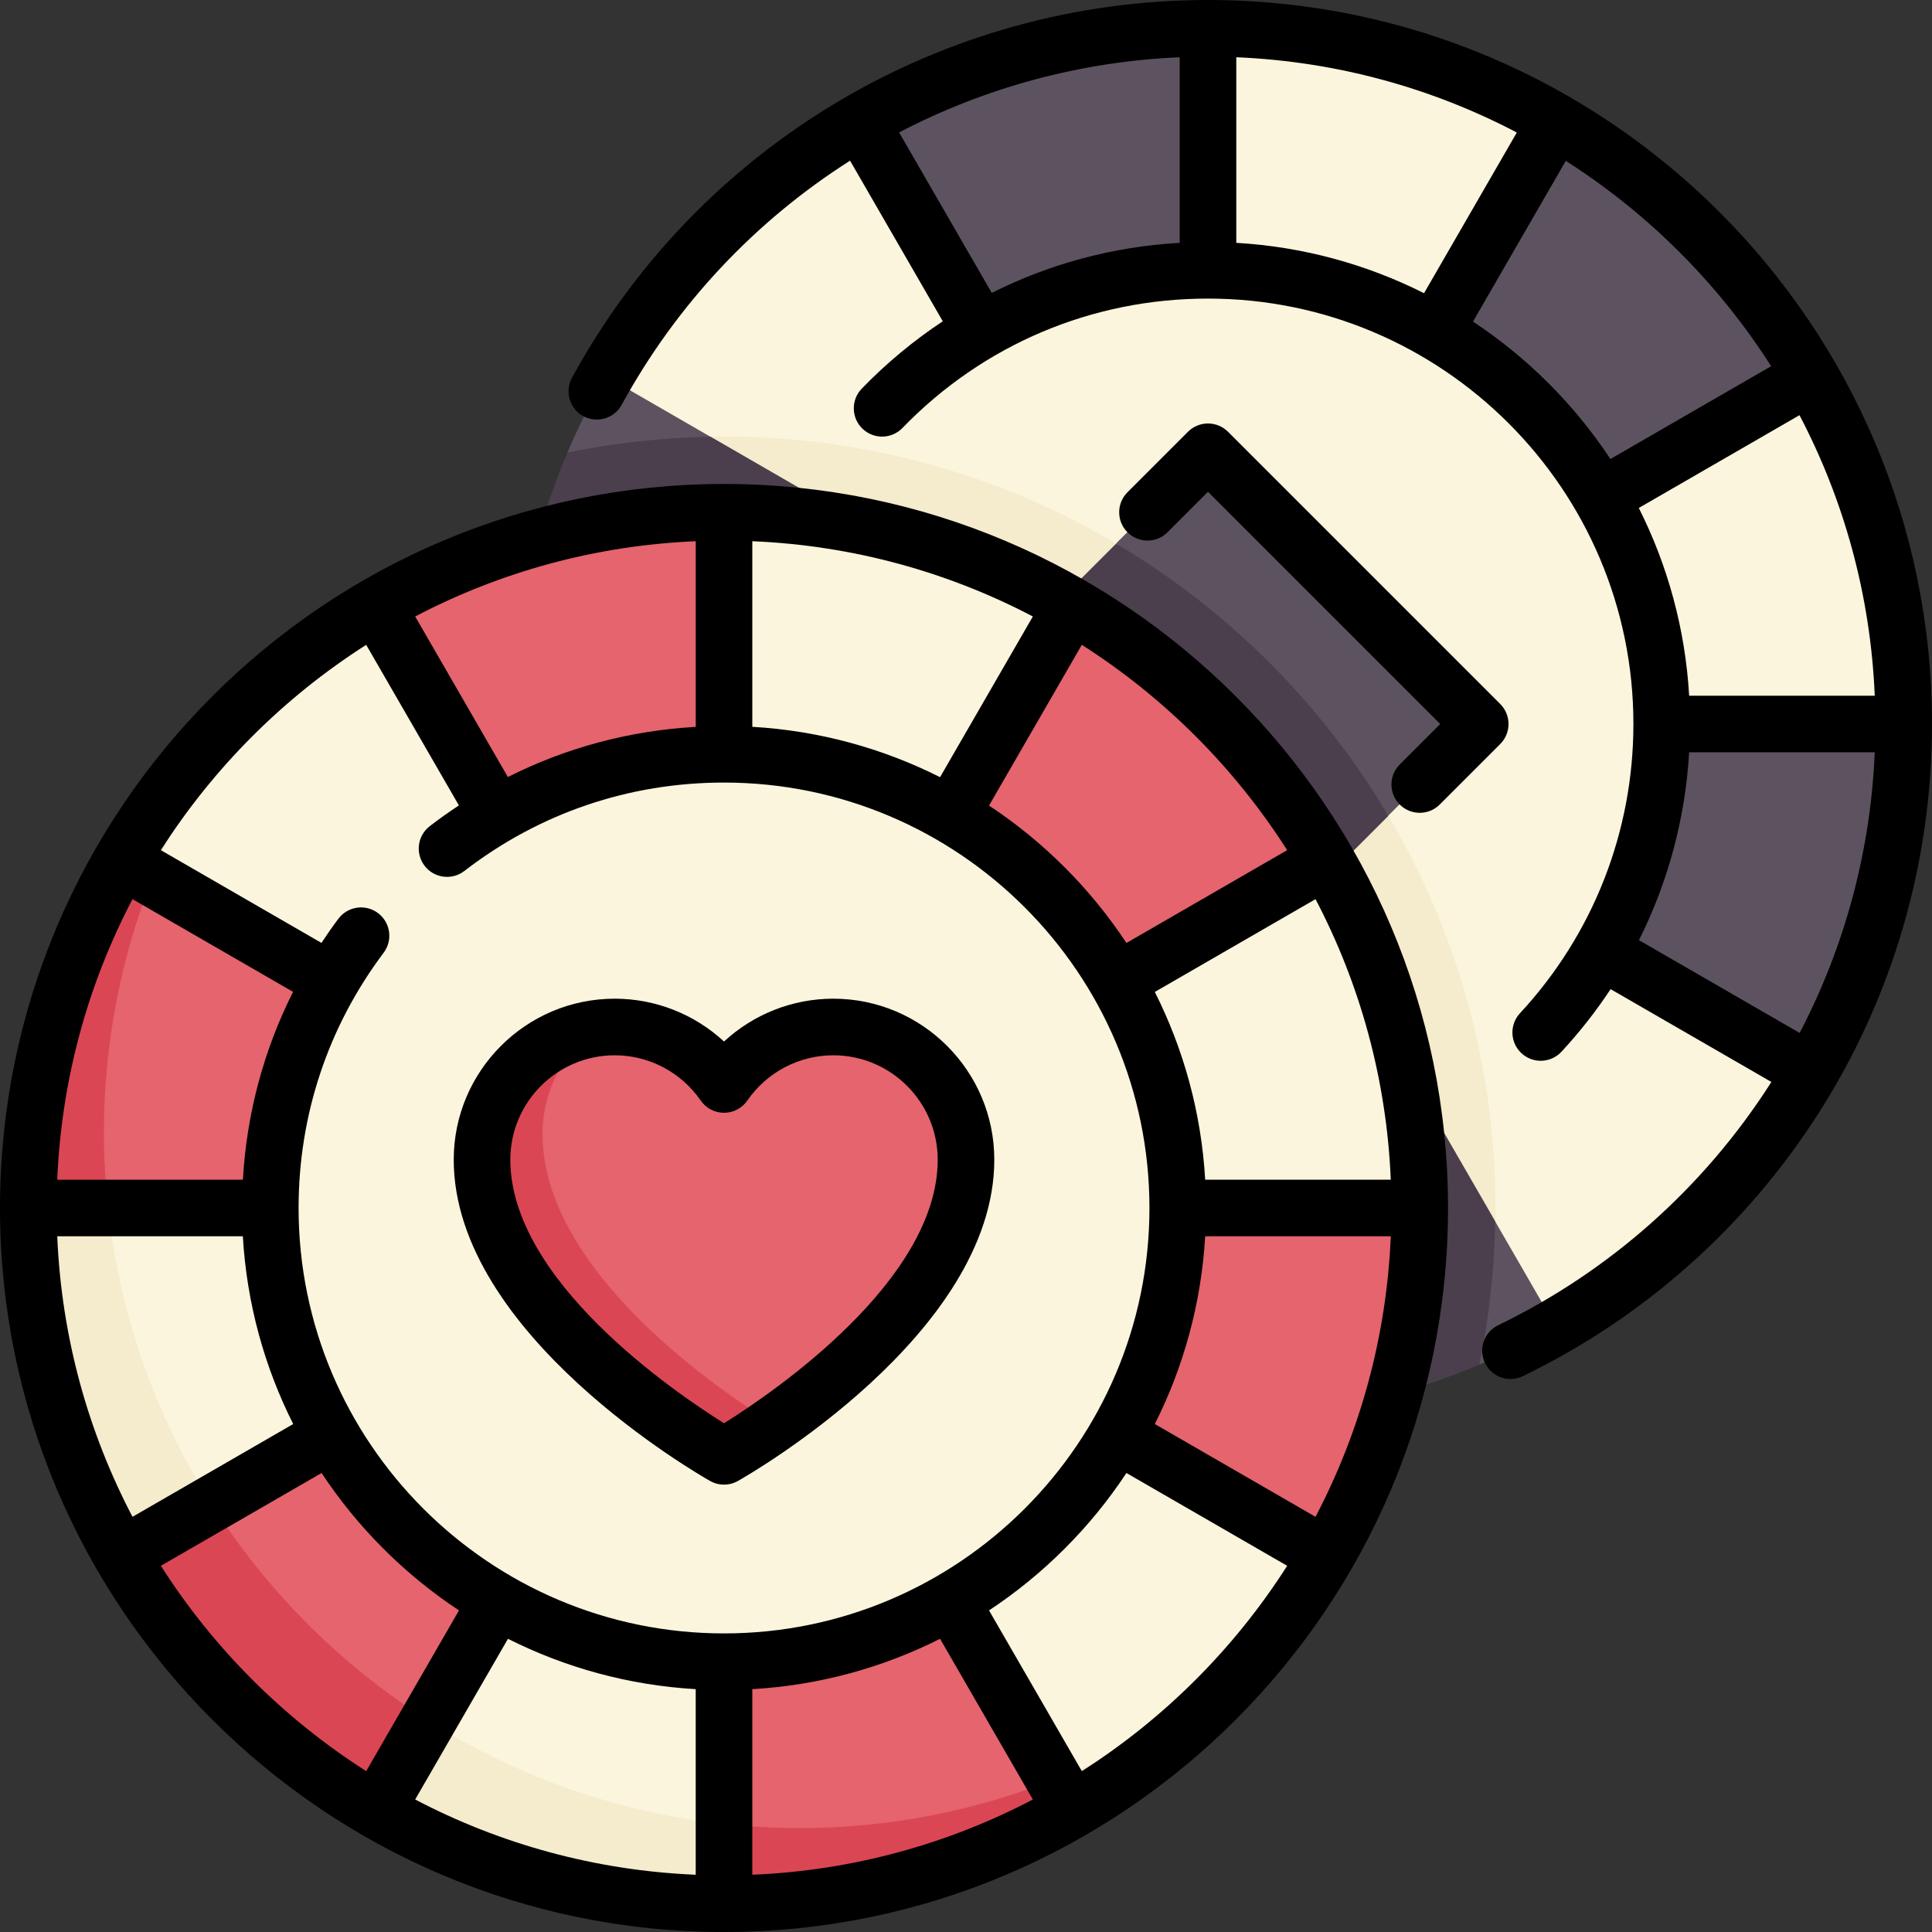
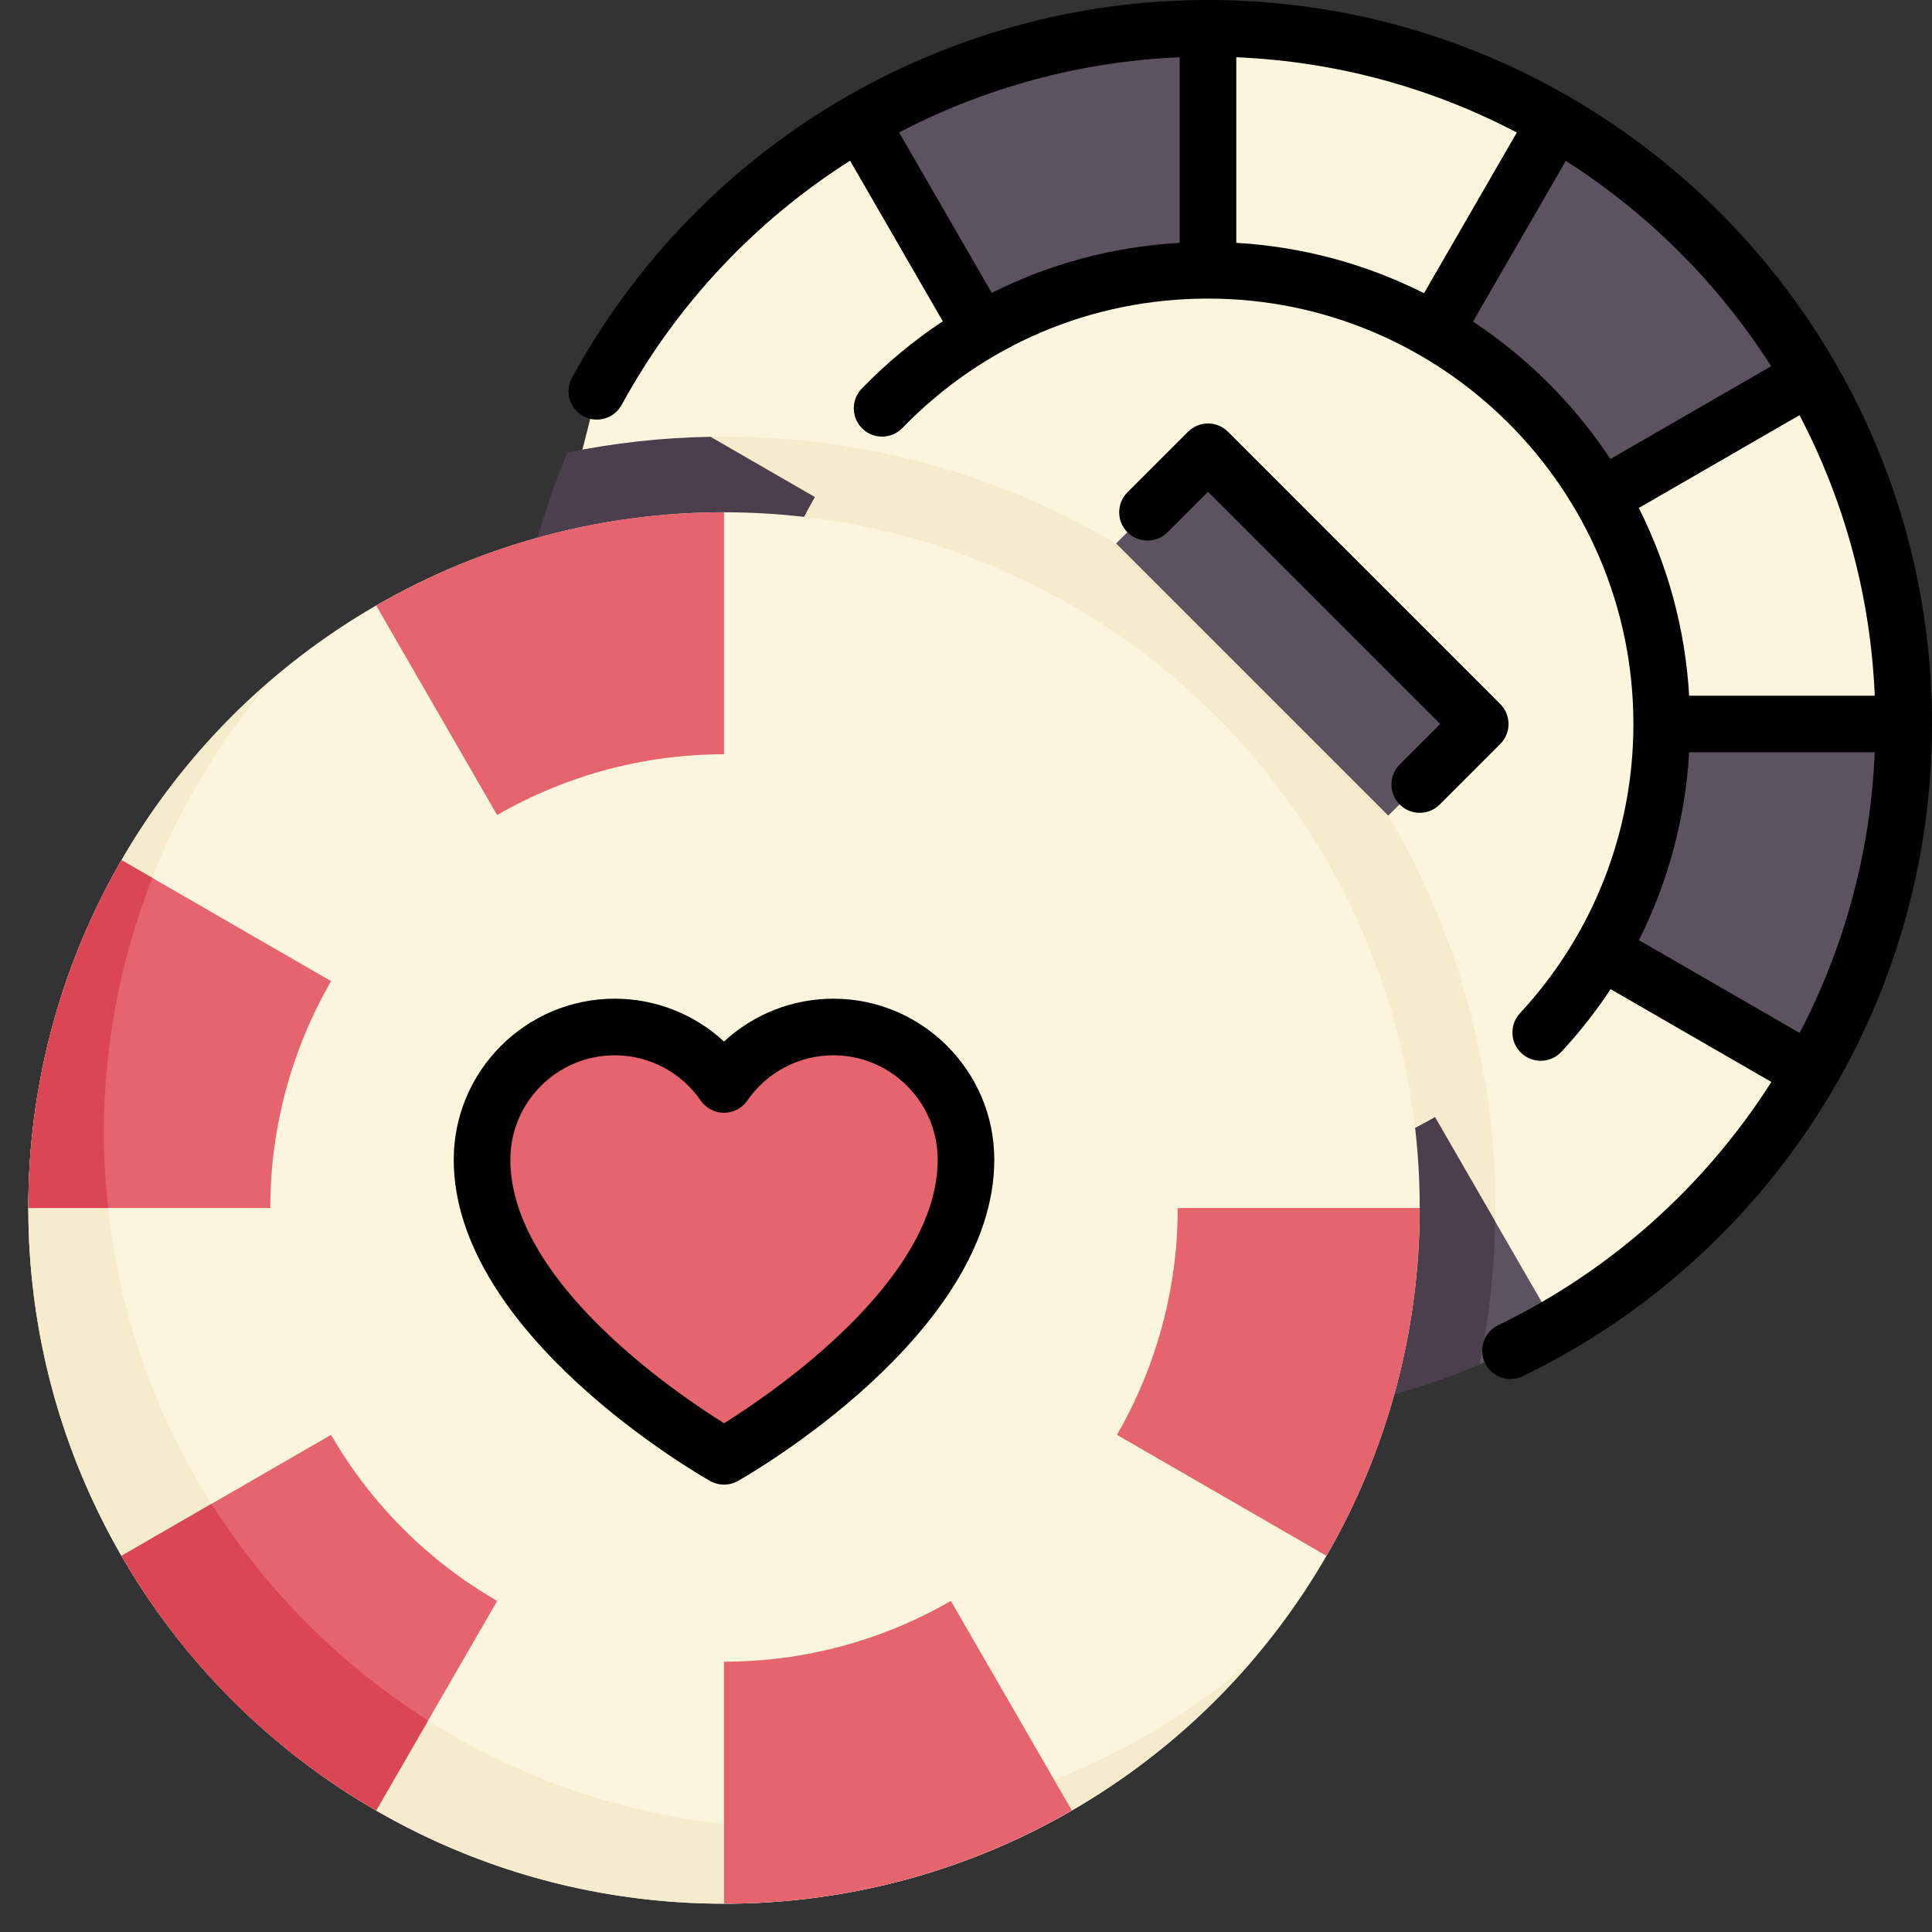
<svg xmlns="http://www.w3.org/2000/svg" id="Capa_1" enable-background="new 0 0 512 512" height="512" viewBox="0 0 512 512" width="512">
  <rect x="0" y="0" width="512" height="512" fill="#333333" stroke="none" />
  <g>
    <g>
      <path d="m320.129 7.5c-69.716 0-130.394 38.694-161.73 95.778l-22.641 88.593c0 101.825 82.546 184.371 184.371 184.371l89.666-23.235c56.495-31.504 94.705-91.858 94.705-161.136 0-101.825-82.546-184.371-184.371-184.371z" fill="#faf5dc" />
      <path d="m191.871 115.709c-1.22 0-2.438.011-3.653.032l-52.46 76.13c0 101.825 82.546 184.371 184.371 184.371l76.072-49.978c.06-2.038.091-4.083.091-6.135-.001-112.898-91.523-204.42-204.421-204.42z" fill="#f5ebcd" />
      <path d="m320.129 191.871v-184.371c-33.589 0-65.052 9.027-92.174 24.721z" fill="#5d5360" />
      <path d="m320.129 191.871v166.004l71.95 3.751c6.97-2.964 13.722-6.343 20.224-10.105z" fill="#5d5360" />
      <path d="m396.245 323.708-76.116-131.837v184.371c1.902 0 3.795-.038 5.684-.095.539-.016 1.075-.041 1.612-.061 1.43-.056 2.855-.127 4.276-.216.504-.031 1.008-.061 1.511-.096 3.86-.272 7.688-.657 11.478-1.164.196-.026.39-.055.585-.082 1.807-.248 3.607-.519 5.397-.819.147-.024.295-.048.442-.073 14.282-2.427 27.997-6.509 40.96-12.021 2.529-12.27 3.948-24.942 4.171-37.907z" fill="#4b3f4e" />
-       <path d="m320.129 191.871-159.67-92.185c-3.821 6.618-7.16 13.383-10.072 20.241l2.613 71.944z" fill="#5d5360" />
      <path d="m150.387 119.926c-9.889 23.285-14.629 47.74-14.606 71.945h184.348l-131.837-76.116c-12.964.223-25.637 1.642-37.905 4.171z" fill="#4b3f4e" />
      <path d="m320.129 191.871 159.67 92.185c16.795-29.089 24.708-60.85 24.678-92.185z" fill="#5d5360" />
      <path d="m320.129 191.871-159.67 92.185c16.795 29.089 40.343 51.823 67.496 67.465z" fill="#e5646e" />
      <path d="m320.129 191.871 159.67-92.185c-16.795-29.089-40.343-51.823-67.496-67.465z" fill="#5d5360" />
      <circle cx="320.129" cy="191.871" fill="#faf5dc" r="120.242" />
      <path d="m393.612 287.044c-14.061-86.392-82.264-154.595-168.656-168.656-15.713 20.321-25.069 45.808-25.069 73.483 0 66.408 53.834 120.242 120.242 120.242 27.675 0 53.162-9.356 73.483-25.069z" fill="#f5ebcd" />
      <path d="m293.014 150.756h102.029v34.432h-102.029z" fill="#5d5360" transform="matrix(.707 .707 -.707 .707 219.538 -194.067)" />
-       <path d="m367.927 216.218c-17.569-29.705-42.44-54.576-72.145-72.145l-47.798 47.798 72.145 72.145z" fill="#4b3f4e" />
      <circle cx="191.871" cy="320.129" fill="#faf5dc" r="184.371" />
      <path d="m211.911 484.46c-101.826 0-184.371-82.546-184.371-184.371 0-45.811 16.745-87.686 44.4-119.931-39.427 33.814-64.44 83.956-64.44 139.971 0 101.825 82.545 184.371 184.371 184.371 56.015 0 106.157-25.013 139.971-64.44-32.245 27.654-74.12 44.4-119.931 44.4z" fill="#f5ebcd" />
      <g fill="#e5646e">
        <path d="m191.871 320.129v-184.371c-33.589 0-65.052 9.027-92.174 24.721z" />
        <path d="m191.871 320.129v184.371c33.589 0 65.052-9.027 92.174-24.721z" />
        <path d="m191.871 320.129-159.67-92.185c-16.795 29.089-24.708 60.85-24.678 92.185z" />
        <path d="m191.871 320.129 159.67 92.185c16.795-29.089 24.708-60.85 24.678-92.185z" />
        <path d="m191.871 320.129-159.67 92.185c16.795 29.089 40.343 51.823 67.496 67.465z" />
-         <path d="m191.871 320.129 159.67-92.185c-16.795-29.089-40.343-51.823-67.496-67.465z" />
+         <path d="m191.871 320.129 159.67-92.185z" />
      </g>
      <circle cx="191.871" cy="320.129" fill="#faf5dc" r="120.242" />
      <path d="m127.742 307.329c0-19.423 15.745-35.168 35.168-35.168 12.019 0 22.619 6.038 28.962 15.238 6.343-9.199 16.942-15.238 28.962-15.238 19.423 0 35.168 15.745 35.168 35.168 0 32.514-37.697 61.38-55.286 73.08-5.376 3.576-12.309 3.576-17.685 0-17.592-11.699-55.289-40.566-55.289-73.08" fill="#e5646e" />
-       <path d="m143.774 300.481c0-11.361 5.477-21.356 13.836-27.785-16.888 2.572-29.869 17.026-29.869 34.634 0 32.514 37.697 61.38 55.287 73.08 5.376 3.576 12.309 3.576 17.685 0 1.339-.89 2.825-1.913 4.371-2.996-12.362-7.571-61.31-39.88-61.31-76.933z" fill="#db4655" />
      <path d="m27.54 300.089c0-23.819 4.612-46.53 12.845-67.42l-8.184-4.725c-16.795 29.089-24.709 60.85-24.678 92.185h21.121c-.712-6.585-1.104-13.266-1.104-20.04z" fill="#db4655" />
      <path d="m113.459 455.941c-23.128-14.641-42.76-34.274-57.401-57.401l-23.858 13.774c16.795 29.089 40.344 51.823 67.496 67.464z" fill="#db4655" />
-       <path d="m191.871 483.356v21.144c33.589 0 65.052-9.027 92.174-24.721l-4.715-8.165c-20.89 8.233-43.6 12.845-67.419 12.845-6.774.001-13.455-.391-20.04-1.103z" fill="#db4655" />
    </g>
    <g>
-       <path d="m191.871 128.258c-105.798 0-191.871 86.073-191.871 191.871s86.073 191.871 191.871 191.871 191.871-86.073 191.871-191.871-86.073-191.871-191.871-191.871zm149.241 97.046-42.594 24.592c-9.552-14.455-21.959-26.862-36.414-36.414l24.592-42.594c21.865 13.942 40.474 32.551 54.416 54.416zm27.46 87.325h-49.185c-1.036-17.8-5.732-34.632-13.347-49.755l42.588-24.589c11.744 22.403 18.823 47.615 19.944 74.344zm-49.185 15h49.185c-1.121 26.729-8.2 51.941-19.944 74.344l-42.588-24.588c7.615-15.124 12.311-31.956 13.347-49.756zm-184.797-121.713-24.562-42.543c22.403-11.744 47.615-18.823 74.344-19.944v49.198c-17.521 1.001-34.345 5.508-49.782 13.289zm64.781-62.488c26.729 1.121 51.941 8.2 74.344 19.944l-24.589 42.588c-15.123-7.615-31.955-12.311-49.755-13.347zm-102.325 27.46 24.567 42.552c-2.625 1.736-5.206 3.56-7.723 5.503-3.279 2.531-3.886 7.24-1.355 10.52 2.53 3.279 7.24 3.886 10.52 1.355 19.863-15.329 43.659-23.431 68.816-23.431 62.166 0 112.742 50.576 112.742 112.742s-50.576 112.742-112.742 112.742-112.742-50.576-112.742-112.742c0-24.626 7.795-48.019 22.543-67.65 2.488-3.312 1.82-8.013-1.492-10.501-3.312-2.487-8.014-1.819-10.501 1.492-1.574 2.095-3.055 4.24-4.489 6.408l-42.56-24.574c13.941-21.865 32.552-40.475 54.416-54.416zm87.325 276.757v49.185c-26.729-1.121-51.941-8.2-74.344-19.944l24.588-42.588c15.124 7.615 31.956 12.311 49.756 13.347zm15 0c17.8-1.036 34.632-5.732 49.755-13.347l24.589 42.588c-22.403 11.744-47.615 18.823-74.344 19.944zm-184.201-120.016h49.185c1.036 17.801 5.732 34.632 13.347 49.756l-42.588 24.588c-11.744-22.403-18.823-47.615-19.944-74.344zm19.944-89.344 42.551 24.567c-7.781 15.446-12.292 32.277-13.296 49.777h-49.199c1.121-26.729 8.2-51.941 19.944-74.344zm7.516 176.669 42.594-24.592c9.552 14.455 21.959 26.862 36.414 36.414l-24.592 42.594c-21.865-13.941-40.475-32.551-54.416-54.416zm244.066 54.416-24.592-42.594c14.455-9.552 26.862-21.959 36.414-36.414l42.595 24.592c-13.942 21.864-32.552 40.475-54.417 54.416z" />
      <path d="m188.184 392.47c1.144.646 2.416.969 3.687.969s2.543-.323 3.687-.969c2.774-1.566 67.942-38.887 67.942-85.141 0-23.527-19.141-42.667-42.667-42.667-10.842 0-21.154 4.13-28.961 11.353-7.808-7.222-18.12-11.353-28.961-11.353-23.527 0-42.668 19.141-42.668 42.667-.001 46.254 65.167 83.575 67.941 85.141zm-25.274-112.808c9.089 0 17.608 4.484 22.787 11.995 1.4 2.03 3.708 3.243 6.174 3.243s4.775-1.212 6.175-3.243c5.178-7.511 13.697-11.995 22.787-11.995 15.256 0 27.667 12.412 27.667 27.667 0 32.021-43.521 61.653-56.629 69.85-13.113-8.2-56.629-37.831-56.629-69.85 0-15.256 12.411-27.667 27.668-27.667z" />
      <path d="m320.129 0c-70.274 0-134.856 38.358-168.544 100.106-1.984 3.636-.644 8.192 2.992 10.176 3.636 1.983 8.192.644 10.176-2.992 14.649-26.852 35.64-48.899 60.524-64.708l24.573 42.561c-7.686 5.089-14.886 11.049-21.47 17.844-2.882 2.975-2.808 7.723.167 10.605 2.976 2.883 7.724 2.807 10.605-.167 21.43-22.117 50.188-34.297 80.977-34.297 62.167 0 112.742 50.576 112.742 112.742 0 28.526-10.676 55.747-30.063 76.648-2.816 3.037-2.638 7.782.399 10.599 1.443 1.339 3.273 2.001 5.098 2.001 2.014 0 4.023-.807 5.501-2.4 4.826-5.203 9.174-10.751 13.024-16.585l42.6 24.595c-.077.121-.148.245-.225.365-17.711 27.667-42.67 49.833-72.18 64.103-3.729 1.803-5.291 6.288-3.487 10.017 1.294 2.677 3.971 4.237 6.757 4.237 1.095 0 2.208-.241 3.26-.75 32.007-15.477 59.077-39.517 78.284-69.52 19.731-30.821 30.161-66.546 30.161-103.309 0-105.798-86.073-191.871-191.871-191.871zm127.516 184.371c-1.036-17.801-5.732-34.632-13.347-49.755l42.588-24.588c11.744 22.403 18.823 47.615 19.944 74.344h-49.185zm-120.016-169.201c26.729 1.121 51.941 8.2 74.344 19.944l-24.588 42.588c-15.123-7.615-31.955-12.311-49.755-13.347v-49.185zm-89.355 19.925c22.693-11.849 48.005-18.804 74.355-19.918v49.174c-17.574 1.006-34.437 5.54-49.802 13.268zm152.088 50.129 24.592-42.594c21.865 13.941 40.475 32.552 54.417 54.417l-42.594 24.592c-9.553-14.456-21.96-26.863-36.415-36.415zm43.976 163.925c7.738-15.41 12.29-32.309 13.306-49.778h49.182c-1.095 26.073-7.895 51.402-19.903 74.365z" />
      <path d="m370.938 213.207c1.464 1.465 3.384 2.197 5.303 2.197s3.839-.732 5.303-2.197l16.033-16.032c1.407-1.406 2.197-3.314 2.197-5.303s-.79-3.897-2.197-5.303l-72.146-72.146c-1.406-1.407-3.314-2.197-5.303-2.197s-3.897.79-5.303 2.197l-16.032 16.033c-2.929 2.929-2.929 7.678 0 10.606 2.929 2.93 7.678 2.929 10.606 0l10.729-10.729 61.539 61.539-10.729 10.728c-2.929 2.929-2.929 7.677 0 10.607z" />
    </g>
  </g>
</svg>